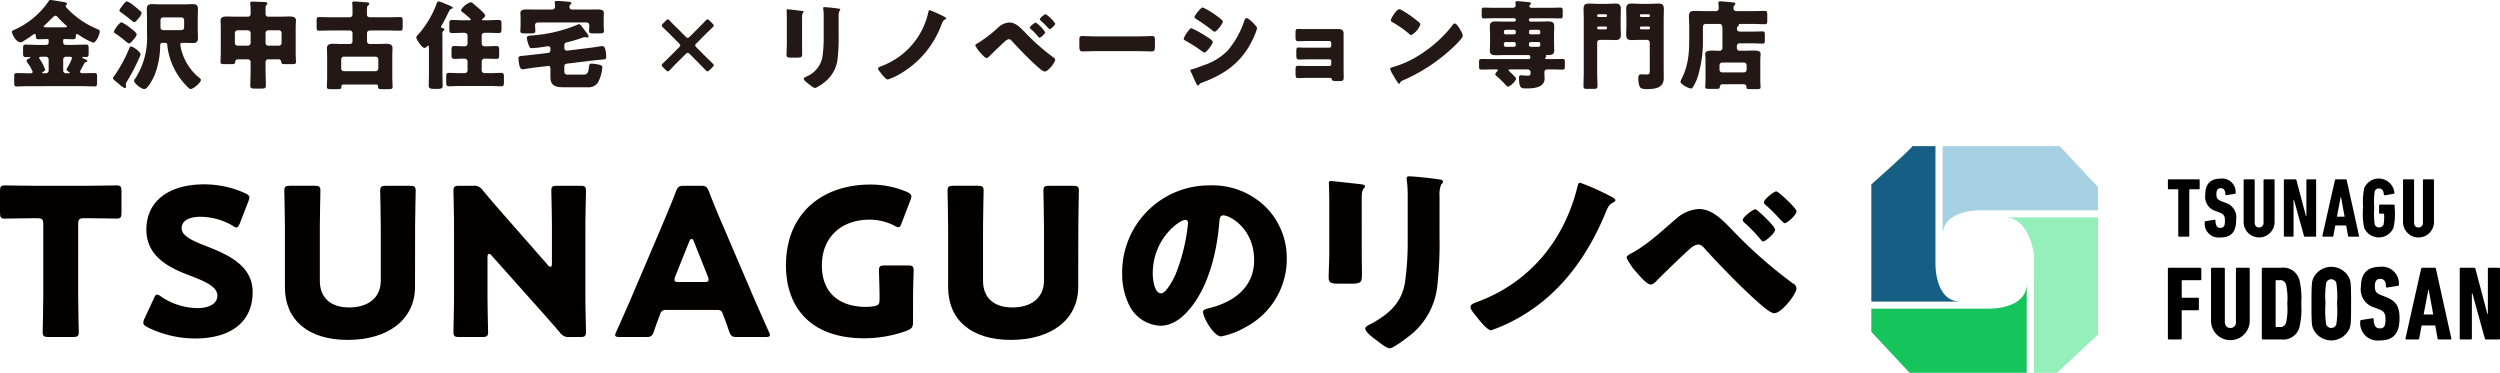
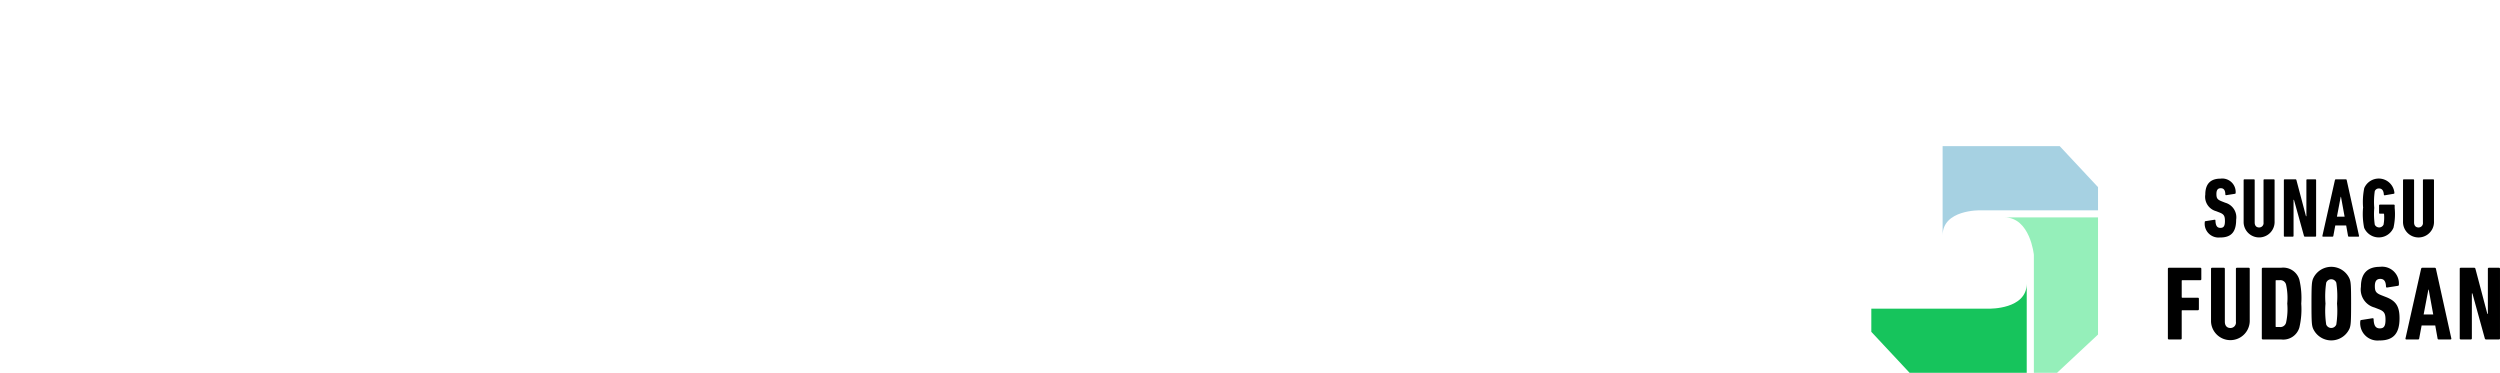
<svg xmlns="http://www.w3.org/2000/svg" width="422.474" height="63" viewBox="0 0 422.474 63">
  <defs>
    <clipPath id="clip-path">
-       <rect id="長方形_164" data-name="長方形 164" width="422.474" height="63" fill="none" />
-     </clipPath>
+       </clipPath>
    <clipPath id="clip-path-2">
      <rect id="長方形_165" data-name="長方形 165" width="106.237" height="38.298" fill="none" />
    </clipPath>
  </defs>
  <g id="グループ_351" data-name="グループ 351" transform="translate(0 0)">
    <g id="グループ_348" data-name="グループ 348" transform="translate(0 0)">
      <g id="グループ_347" data-name="グループ 347" clip-path="url(#clip-path)">
        <path id="パス_860" data-name="パス 860" d="M13.213,43.666c0,1.838.1,5.826.1,6.068,0,.729-.208.867-1.006.867H8.22c-.8,0-1.006-.138-1.006-.867,0-.242.1-4.231.1-6.068v-12.1c0-.868-.173-1.041-1.04-1.041H5.549c-1.249,0-4.439.069-4.682.069-.729,0-.867-.208-.867-1.006V25.978c0-.8.138-1,.867-1,.243,0,3.745.069,5.375.069h8.047c1.629,0,5.133-.069,5.376-.069.728,0,.867.208.867,1v3.607c0,.8-.139,1.006-.867,1.006-.243,0-3.434-.069-4.682-.069h-.729c-.867,0-1.04.173-1.04,1.041Z" transform="translate(0 6.352)" fill="#040000" />
        <path id="パス_861" data-name="パス 861" d="M37.788,43.043c0,4.924-3.537,7.837-9.711,7.837A18.165,18.165,0,0,1,20,48.973c-.485-.277-.694-.452-.694-.764a1.832,1.832,0,0,1,.208-.694l1.56-3.363c.208-.452.346-.694.554-.694a1.568,1.568,0,0,1,.694.346,11.067,11.067,0,0,0,6.139,1.942c2.081,0,3.364-.8,3.364-2.115,0-1.527-2.115-2.428-4.958-3.5-3.261-1.249-7.041-3.157-7.041-7.63,0-4.891,3.85-7.665,9.78-7.665a16.848,16.848,0,0,1,6.9,1.491c.485.242.729.416.729.729a2.064,2.064,0,0,1-.174.659L35.638,31.39c-.208.485-.347.728-.591.728a1.337,1.337,0,0,1-.659-.312,11.043,11.043,0,0,0-5.341-1.49c-2.392,0-3.26.9-3.26,1.942,0,1.283,1.838,2.116,3.989,2.948,3.71,1.456,8.011,3.26,8.011,7.838" transform="translate(4.909 6.317)" fill="#040000" />
        <path id="パス_862" data-name="パス 862" d="M60.393,42.092c0,5.618-4.647,8.982-11.376,8.982s-10.612-3.4-10.612-8.913v-10.2c0-1.838-.1-5.826-.1-6.068,0-.729.208-.868,1-.868H43.4c.8,0,1.006.139,1.006.868,0,.242-.1,4.231-.1,6.068v9.121c0,2.877,1.838,4.508,4.96,4.508,3.156,0,5.341-1.594,5.341-4.543V31.964c0-1.838-.1-5.826-.1-6.068,0-.729.208-.868,1.006-.868h3.988c.8,0,1.006.139,1.006.868,0,.242-.1,4.231-.1,6.068Z" transform="translate(9.741 6.366)" fill="#040000" />
        <path id="パス_863" data-name="パス 863" d="M66.846,43.652c0,1.838.1,5.826.1,6.068,0,.729-.208.867-1.006.867h-3.85c-.8,0-1-.138-1-.867,0-.242.1-4.231.1-6.068V31.964c0-1.838-.1-5.826-.1-6.068,0-.729.207-.868,1-.868h2.289a1.748,1.748,0,0,1,1.7.8c1.283,1.56,2.5,2.949,3.745,4.369l7.214,8.22a.744.744,0,0,0,.45.312c.139,0,.243-.172.243-.554V31.964c0-1.838-.1-5.826-.1-6.068,0-.729.208-.868,1.006-.868h3.85c.8,0,1,.139,1,.868,0,.242-.1,4.231-.1,6.068V43.652c0,1.838.1,5.826.1,6.068,0,.729-.207.867-1,.867H80.753a1.749,1.749,0,0,1-1.7-.8c-1.248-1.458-2.392-2.741-3.814-4.336l-7.7-8.635c-.173-.208-.312-.277-.416-.277-.173,0-.277.173-.277.554Z" transform="translate(15.537 6.366)" fill="#040000" />
        <path id="パス_864" data-name="パス 864" d="M91.482,46.01a.909.909,0,0,0-1.006.729c-.243.659-.521,1.317-1.04,2.877-.314.833-.487.972-1.387.972h-4.37c-.556,0-.8-.069-.8-.347a1.5,1.5,0,0,1,.207-.59c1.284-2.877,1.978-4.439,2.568-5.826l5.1-11.965c.659-1.6,1.491-3.5,2.393-5.86.346-.833.521-.971,1.421-.971h2.741c.9,0,1.075.138,1.421.971.9,2.358,1.735,4.335,2.359,5.756l5.1,11.931c.659,1.525,1.352,3.087,2.635,5.964a1.482,1.482,0,0,1,.208.59c0,.278-.242.347-.8.347h-4.716c-.9,0-1.075-.139-1.387-.972-.521-1.56-.8-2.219-1.04-2.877-.208-.59-.383-.729-1.006-.729Zm1.56-5.687a1.553,1.553,0,0,0-.139.59c0,.312.243.38.8.38h4.162c.556,0,.8-.068.8-.38a1.553,1.553,0,0,0-.139-.59l-2.358-5.9c-.1-.278-.242-.416-.381-.416s-.277.138-.381.416Z" transform="translate(21.079 6.366)" fill="#040000" />
        <path id="パス_865" data-name="パス 865" d="M127.357,48.1c0,.833-.173,1.075-.937,1.422a20.9,20.9,0,0,1-7.318,1.318c-9.328,0-13.213-5.515-13.213-12.313,0-8.912,6.243-13.663,14.254-13.663a15.687,15.687,0,0,1,6.208,1.248c.485.242.729.45.729.763a2.04,2.04,0,0,1-.173.659l-1.458,3.816c-.173.485-.312.729-.554.729a1.652,1.652,0,0,1-.694-.278,9.332,9.332,0,0,0-4.162-1.006c-4.751,0-8.08,2.914-8.08,7.734,0,4.995,3.364,7.005,7.422,7.005a8,8,0,0,0,1.317-.1c.833-.138,1.006-.346,1.006-1.178v-.521c0-1.387-.1-4.093-.1-4.335,0-.73.208-.868,1.006-.868h3.85c.8,0,1.006.138,1.006.868,0,.242-.1,2.948-.1,4.335Z" transform="translate(26.931 6.324)" fill="#040000" />
        <path id="パス_866" data-name="パス 866" d="M149.745,42.092c0,5.618-4.647,8.982-11.376,8.982s-10.612-3.4-10.612-8.913v-10.2c0-1.838-.1-5.826-.1-6.068,0-.729.208-.868,1-.868h4.093c.8,0,1.006.139,1.006.868,0,.242-.1,4.231-.1,6.068v9.121c0,2.877,1.838,4.508,4.96,4.508,3.156,0,5.341-1.594,5.341-4.543V31.964c0-1.838-.1-5.826-.1-6.068,0-.729.207-.868,1.006-.868h3.988c.8,0,1.006.139,1.006.868,0,.242-.1,4.231-.1,6.068Z" transform="translate(32.466 6.366)" fill="#040000" />
        <path id="パス_867" data-name="パス 867" d="M175.326,28.51A12.2,12.2,0,0,1,179,37.422a13,13,0,0,1-6.972,11.515A13.276,13.276,0,0,1,167.9,50.5c-1.214,0-3.053-3.191-3.053-4.161,0-.312.312-.45,1.318-.694,4.024-1.041,7.318-3.572,7.318-8.013,0-5.444-4.161-7.594-5.2-7.594-.59,0-.659.623-.694,1.248-.381,4.822-1.769,10.717-4.96,14.531-1.283,1.56-2.948,2.879-5.029,2.879a6.18,6.18,0,0,1-5.272-3.572,11.757,11.757,0,0,1-1.144-5.2,14.694,14.694,0,0,1,14.773-14.948,12.865,12.865,0,0,1,9.365,3.537m-18.971,11.34c0,.833.208,3.365,1.422,3.365.832,0,2.011-2.29,2.358-3.019a31.362,31.362,0,0,0,2.185-8.878c0-.276-.139-.519-.452-.519-1.006,0-5.514,3.19-5.514,9.051" transform="translate(38.452 6.352)" fill="#040000" />
        <path id="パス_868" data-name="パス 868" d="M184.592,36.588c0,1.248.035,2.462.035,3.676,0,1.352-.07,1.631-1.873,1.631H180.6c-1.316,0-1.594-.243-1.594-1.04,0-1.145.1-2.67.1-4.163V29.374c0-1.144,0-2.323-.033-3.467,0-.312-.035-.729-.035-1.006s.068-.346.312-.346c.449,0,3.362.346,4.058.415.208.035.381.035.554.069.763.07,1.179.139,1.179.381,0,.487-.554.139-.554,1.943Zm13.144-2.7A63.66,63.66,0,0,1,197.39,42a12.332,12.332,0,0,1-4.128,8.218c-.625.522-3.26,2.6-3.955,2.6-.519,0-1.769-1.006-2.253-1.387-.485-.346-1.873-1.352-1.873-1.977,0-.312.692-.625.971-.763,2.982-1.629,5.2-3.5,5.755-7.041a48.665,48.665,0,0,0,.452-7.11v-7.11a22.016,22.016,0,0,0-.1-2.6,5.119,5.119,0,0,1-.07-.728c0-.243.105-.346.349-.346.971,0,4.055.346,5.13.519.243.034.66.069.66.383,0,.172-.138.311-.311.484a4.4,4.4,0,0,0-.277,1.943Z" transform="translate(45.527 6.042)" fill="#040000" />
-         <path id="パス_869" data-name="パス 869" d="M221.564,26.8c.277.138,1.04.485,1.04.763,0,.208-.346.381-.485.452-.625.346-.833.8-1.179,1.664-3.3,8.011-8.462,14.844-16.4,18.658a24.335,24.335,0,0,1-2.948,1.214c-.729,0-2.185-1.943-2.635-2.532-.383-.45-.833-.971-.833-1.386s.277-.556,1.387-.972c8.7-3.3,14.461-10.37,16.681-19.387.07-.276.138-.659.45-.659a41.579,41.579,0,0,1,4.926,2.185" transform="translate(50.388 6.26)" fill="#040000" />
        <path id="パス_870" data-name="パス 870" d="M236.789,32.086a78.32,78.32,0,0,0,10.472,9.261,1.008,1.008,0,0,1,.591.8c0,1.006-2.532,4.231-3.745,4.231-.66,0-1.978-1.18-2.533-1.665-2.739-2.395-6.555-6.313-9.051-9.053-.312-.381-.763-.9-1.283-.9a2.3,2.3,0,0,0-1.144.521c-.972.8-4.58,4.3-5.584,5.307-.452.484-.867.936-1.317.936-.625,0-1.943-1.56-2.393-2.081a9.622,9.622,0,0,1-1.666-2.462c0-.347.8-.728,1.076-.868,2.634-1.456,5.167-3.883,7.491-5.86a6.314,6.314,0,0,1,3.606-1.491c2.185,0,3.781,1.6,5.48,3.329m7.456.139c0,.625-1.629,2.012-2.012,2.012-.172,0-.38-.243-.484-.383a24.322,24.322,0,0,0-2.6-2.7c-.173-.138-.381-.346-.381-.554,0-.487,1.769-1.8,2.115-1.8s3.364,2.914,3.364,3.433m.208-6.451c.312,0,3.4,2.81,3.4,3.365,0,.623-1.56,2.011-1.977,2.011-.139,0-.452-.312-.8-.659a29.43,29.43,0,0,0-2.323-2.324c-.174-.138-.418-.346-.418-.521,0-.521,1.7-1.873,2.116-1.873" transform="translate(55.733 6.555)" fill="#040000" />
        <path id="パス_871" data-name="パス 871" d="M4.551,14.562c-.719,0-1.435.049-2.169.049-.361,0-.391-.2-.391-.669V13c0-.489.03-.652.423-.652.719,0,1.419.033,2.137.033h.193c.1,0,.361,0,.361-.261a5.692,5.692,0,0,0-.784-1.386c-.049-.082-.082-.13-.114-.179a.476.476,0,0,1-.129-.277c0-.2.342-.359.488-.424.066-.033.132-.065.132-.147s-.083-.082-.147-.082c-.213,0-.425.016-.652.016-.378,0-.41-.228-.41-.717v-.7c0-.522.033-.685.442-.685.67,0,1.337.049,1.989.049h1.5a.4.4,0,0,0,.393-.391V6.849c0-.163-.05-.245-.213-.245H7.42c-.44,0-.879.033-1.322.033-.423,0-.455-.2-.455-.554,0-.147-.016-.342-.2-.342a.481.481,0,0,0-.242.114c-.425.31-1.241.848-1.682,1.109a.839.839,0,0,1-.487.179c-.67,0-1.42-1.3-1.42-1.777,0-.163.13-.212.457-.359A13.736,13.736,0,0,0,7.813.2c.082-.13.13-.2.292-.2.261,0,1.468.212,1.843.277.572.082.962.114.962.391,0,.1-.065.147-.147.212a.153.153,0,0,0-.082.147c0,.13.179.294.326.457a14.424,14.424,0,0,0,4.876,3.359c.473.212.554.228.554.457,0,.571-.6,1.908-1.108,1.908a12.02,12.02,0,0,1-2.48-1.353.459.459,0,0,0-.245-.1c-.2,0-.2.261-.2.391,0,.342-.082.489-.457.489-.44,0-.881-.033-1.337-.033h-.147c-.13,0-.2.082-.2.228v.359a.4.4,0,0,0,.391.391h1.484c.652,0,1.321-.049,1.989-.049.391,0,.44.147.44.7v.75c0,.473-.033.652-.457.652-.147,0-.277-.016-.424-.016-.065,0-.2,0-.2.1s.294.212.523.31c.113.049.341.147.341.294,0,.114-.163.163-.245.179-.212.049-.227.1-.522.669-.1.179-.212.391-.359.685a.512.512,0,0,0-.1.261c0,.245.228.261.424.261.669,0,1.337-.033,2.022-.033.391,0,.424.179.424.652v.913c0,.505-.033.7-.424.7-.717,0-1.435-.049-2.152-.049Zm2.8-2.185a.448.448,0,0,0,.459-.457V10.045a.468.468,0,0,0-.459-.457H6.59c-.13,0-.376,0-.376.2a.444.444,0,0,0,.13.261,7.708,7.708,0,0,1,.879,1.712c0,.2-.261.342-.423.408-.016.016-.082.065-.082.114,0,.1.1.1.163.1Zm3.263-7.762c.13,0,.277-.016.277-.147,0-.082-.114-.179-.179-.228A11.155,11.155,0,0,1,9.458,3.017c-.13-.147-.309-.359-.505-.359s-.522.342-.947.766c-.243.245-.522.538-.83.8-.064.065-.2.163-.2.261,0,.114.148.13.391.13Zm.6,7.762c.048,0,.162,0,.162-.1,0-.065-.1-.114-.147-.13-.147-.082-.391-.212-.391-.391a.948.948,0,0,1,.2-.408l.082-.163a7.767,7.767,0,0,0,.636-1.337c0-.212-.2-.261-.375-.261H10.73a.456.456,0,0,0-.457.457V11.92a.437.437,0,0,0,.457.457Z" transform="translate(0.411 0)" fill="#231815" />
        <path id="パス_872" data-name="パス 872" d="M19.892,9.131a4.069,4.069,0,0,1-.292.734,2.159,2.159,0,0,0-.1.228,34.385,34.385,0,0,1-1.908,3.62,1.259,1.259,0,0,0-.211.473.887.887,0,0,0,.031.212,1.038,1.038,0,0,1,.034.212.238.238,0,0,1-.228.228,3.591,3.591,0,0,1-.995-.7,1.541,1.541,0,0,0-.213-.179c-.033-.016-.065-.049-.114-.082-.243-.2-.684-.538-.684-.734,0-.1.162-.277.228-.359a24.7,24.7,0,0,0,2.593-4.794c.031-.1.064-.179.2-.179.473,0,1.662.962,1.662,1.321M16.7,3.717a8.022,8.022,0,0,1,1.549,1.044,1.078,1.078,0,0,1,.179.13c.212.147.8.62.8.864,0,.294-.425.75-.62.978-.148.179-.424.554-.67.554-.146,0-.537-.326-.765-.522-.049-.033-.082-.082-.115-.1A16.8,16.8,0,0,0,15.6,5.592c-.163-.1-.212-.163-.212-.277,0-.294.928-1.6,1.3-1.6M18.848.978c.327.261.783.652,1.076.929a.286.286,0,0,1,.132.245,1.94,1.94,0,0,1-.522.9,1.732,1.732,0,0,0-.228.277c-.13.147-.294.359-.522.359-.1,0-.294-.2-.458-.31-.049-.033-.1-.082-.13-.1Q17.391,2.616,16.533,2c-.129-.082-.212-.163-.212-.294,0-.179.359-.62.556-.881.033-.049.082-.1.1-.13.034-.033.049-.065.082-.1.147-.179.344-.408.538-.408A3.683,3.683,0,0,1,18.7.864c.049.049.114.082.146.114M26.856,7.19a.268.268,0,0,0-.261.277,8.074,8.074,0,0,0,.375,1.565,8.909,8.909,0,0,0,2.837,4.06c.1.082.277.228.277.359,0,.473-1.3,1.549-1.761,1.549-.163,0-.424-.294-.652-.522l-.13-.13a11.374,11.374,0,0,1-1.957-2.772,11.436,11.436,0,0,1-1.19-4.06c-.016-.245-.13-.326-.359-.326h-.408c-.294,0-.408.114-.424.408a14.4,14.4,0,0,1-.946,5.055C22.029,13.175,21.116,15,20.529,15c-.538,0-1.745-.978-1.745-1.4A.713.713,0,0,1,19,13.207a12.806,12.806,0,0,0,1.972-7.631V3.016c0-.522-.031-1.044-.031-1.549,0-.62.277-.815.863-.815.522,0,1.061.033,1.583.033h3.75c.522,0,1.044-.033,1.565-.033.587,0,.881.163.881.815,0,.505-.033,1.027-.033,1.549V4.859c0,.522.033,1.044.033,1.549,0,.636-.294.815-.864.815-.473,0-.946-.033-1.419-.033ZM26.79,5.038a.446.446,0,0,0,.457-.457V3.342a.456.456,0,0,0-.457-.457H23.709a.467.467,0,0,0-.457.457V4.581a.446.446,0,0,0,.457.457Z" transform="translate(3.869 0.05)" fill="#231815" />
        <path id="パス_873" data-name="パス 873" d="M37.78,9.972a.446.446,0,0,0-.457.457v1.353c0,.881.049,1.745.049,2.625,0,.457-.179.505-.766.505H35.529c-.554,0-.783-.033-.783-.473,0-.9.049-1.777.049-2.658V10.429a.456.456,0,0,0-.457-.457H32.708c-.31,0-.505.13-.522.44-.033.326-.147.375-.636.375H30.507c-.587,0-.8-.033-.8-.375,0-.277.049-1.027.049-1.565V4.591c0-.408-.033-.8-.033-1.174,0-.669.62-.685,1.125-.685.538,0,1.06.033,1.6.033H34.29a.451.451,0,0,0,.505-.489V1.982A12.365,12.365,0,0,0,34.747.629.555.555,0,0,1,34.73.466c0-.228.179-.246.342-.246.669,0,1.353.049,2.006.066.163,0,.554.016.554.243,0,.115-.065.163-.163.246a1.071,1.071,0,0,0-.147.7v.783a.461.461,0,0,0,.522.507h1.892c.522,0,1.06-.033,1.6-.033.489,0,1.125.016,1.125.669,0,.359-.049.734-.049,1.19V8.847c0,.538.049,1.288.049,1.565,0,.342-.179.375-.766.375h-.962c-.587,0-.717-.016-.75-.359a.468.468,0,0,0-.538-.457ZM32.138,7.2a.437.437,0,0,0,.457.457h1.745A.456.456,0,0,0,34.8,7.2V5.521a.467.467,0,0,0-.457-.457H32.594a.467.467,0,0,0-.457.457Zm7.892-1.68a.456.456,0,0,0-.457-.457H37.78a.456.456,0,0,0-.457.457V7.2a.446.446,0,0,0,.457.457h1.794A.437.437,0,0,0,40.03,7.2Z" transform="translate(7.556 0.056)" fill="#231815" />
        <path id="パス_874" data-name="パス 874" d="M48.723,5.56a.456.456,0,0,0-.457-.457H45.1c-.669,0-1.338.033-2.006.033-.391,0-.44-.163-.44-.6V3.489c0-.505.049-.652.455-.652.67,0,1.322.033,1.991.033h3.082a.471.471,0,0,0,.538-.522V1.581c0-.342-.016-.882-.033-.978a.524.524,0,0,1-.016-.13c0-.212.13-.277.31-.277.261,0,1.908.13,2.218.162.147.018.359.034.359.23,0,.13-.1.2-.2.277-.179.146-.2.326-.2.832v.7c0,.342.228.473.554.473H54.74c.669,0,1.337-.033,1.989-.033.424,0,.473.163.473.669v.962c0,.489-.033.669-.44.669-.685,0-1.353-.033-2.022-.033H51.625a.467.467,0,0,0-.457.457V6.93a.467.467,0,0,0,.457.457H52.9c.489,0,.995-.033,1.484-.033.538,0,1.093.049,1.093.734,0,.44-.033.881-.033,1.321v3.457c0,.636.049,1.37.049,1.745s-.163.408-.864.408h-.7c-.669,0-.9,0-.9-.408v-.13c0-.082-.049-.245-.294-.245H47.158c-.212,0-.311.114-.311.245v.13c0,.375-.113.408-.847.408h-.75c-.587,0-.864,0-.864-.391,0-.473.049-1.158.049-1.761V9.408c0-.44-.033-.881-.033-1.321,0-.685.537-.734,1.091-.734.489,0,.98.033,1.469.033h1.3a.437.437,0,0,0,.457-.457Zm3.9,6.425a.467.467,0,0,0,.457-.457V9.979a.456.456,0,0,0-.457-.457H47.272a.446.446,0,0,0-.457.457v1.549a.455.455,0,0,0,.457.457Z" transform="translate(10.849 0.05)" fill="#231815" />
        <path id="パス_875" data-name="パス 875" d="M60.507,12.263c0,.733.033,1.466.033,2.2,0,.391-.147.505-.962.505h-.424c-.832,0-.962-.163-.962-.537,0-.734.033-1.453.033-2.169V8.055c0-.179,0-.375-.147-.375a.247.247,0,0,0-.179.114.7.7,0,0,1-.424.261c-.457,0-1.4-1.533-1.4-1.761a.711.711,0,0,1,.245-.408A16.449,16.449,0,0,0,59.48.684c.13-.375.163-.489.424-.489a4.2,4.2,0,0,1,.913.326c.147.065.277.114.359.147.033.016.082.033.163.065.326.13.913.359.913.522,0,.082-.13.2-.277.212-.163.016-.2.049-.9,1.484-.179.359-.522.995-.717,1.321a.384.384,0,0,0-.082.212c0,.163.179.212.294.228.13.016.261.065.261.212,0,.13-.13.228-.228.31a.44.44,0,0,0-.114.342c0,.147.016.31.016.457ZM67.6,5.495a.456.456,0,0,0-.457.457V7.223c0,.391.179.554.571.554h.212c.554,0,1.093-.049,1.647-.049.473,0,.522.179.522.685v.8c0,.489-.033.685-.489.685-.571,0-1.125-.033-1.68-.033h-.277a.461.461,0,0,0-.505.522v1.468a.468.468,0,0,0,.457.458H68.6c.6,0,1.223-.049,1.828-.049.406,0,.472.194.472.652v.913c0,.522-.065.7-.489.7-.6,0-1.207-.048-1.81-.048H63.442c-.6,0-1.207.048-1.826.048-.44,0-.473-.212-.473-.75V12.9c0-.44.065-.635.457-.635.62,0,1.239.049,1.843.049h.848a.468.468,0,0,0,.457-.458V10.419a.489.489,0,0,0-.522-.554h-.277c-.457,0-.913.033-1.386.033s-.522-.179-.522-.734v-.75c0-.505.049-.685.522-.685.571,0,1.125.049,1.68.049.375,0,.505-.228.505-.571V6.033c0-.391-.228-.538-.6-.538h-.31c-.554,0-1.109.049-1.647.049-.473,0-.522-.179-.522-.7V4.027c0-.522.049-.7.522-.7.538,0,1.093.049,1.647.049h1.044c.228,0,.408,0,.408-.147,0-.065-.082-.13-.212-.245A14.658,14.658,0,0,0,63.883,2c-.114-.1-.245-.2-.245-.342a2.992,2.992,0,0,1,1.6-1.321.57.57,0,0,1,.359.13c.375.31.75.62,1.109.946.228.2,1.027.9,1.027,1.174,0,.179-.31.457-.44.554-.082.065-.114.1-.114.13,0,.1.147.1.277.1h.864c.554,0,1.109-.049,1.663-.049.442,0,.505.2.505.652v.815c0,.538-.049.75-.505.75-.554,0-1.109-.049-1.663-.049Z" transform="translate(14.261 0.05)" fill="#231815" />
        <path id="パス_876" data-name="パス 876" d="M72.33,11.414c-.278.033-1.632.261-1.745.261-.442,0-.554-.505-.621-.864a6.878,6.878,0,0,1-.112-.995c0-.359.211-.375.927-.44.295-.033.75-.065,1.111-.114l2.918-.342a.436.436,0,0,0,.44-.473V8.218a.387.387,0,0,0-.408-.44c-.05,0-1.207.179-1.434.212-.344.049-.686.065-1.027.1a1.81,1.81,0,0,1-.3.016c-.294,0-.357-.147-.522-.571a5.1,5.1,0,0,1-.294-1.158c0-.375.391-.391.962-.424.1-.016.23-.016.342-.033a24.2,24.2,0,0,0,7.21-1.761,1.273,1.273,0,0,1,.325-.114c.164,0,.425.359.75.783.114.163.228.326.359.489.1.13.489.62.489.783a.247.247,0,0,1-.245.212,1.3,1.3,0,0,1-.245-.049.727.727,0,0,0-.178-.016.877.877,0,0,0-.344.082,24.478,24.478,0,0,1-2.691.8c-.311.082-.391.2-.391.522v.408a.407.407,0,0,0,.408.457h.13l4.093-.505c.359-.049,1.663-.261,1.777-.261.457,0,.554.7.6,1.027a7.423,7.423,0,0,1,.064.832c0,.375-.212.391-.978.457-.277.016-.635.049-1.076.1l-4.551.554c-.423.049-.472.245-.472.636v.473c0,.554.033.75.717.75h2.447c.733,0,.879-.277,1.01-1.353.034-.31.082-.505.424-.505a6.836,6.836,0,0,1,1.141.147c.31.065.685.147.685.505a6.4,6.4,0,0,1-.815,2.658,2,2,0,0,1-1.712.685H77.646c-1.093,0-1.518-.082-1.973-.457-.359-.375-.424-.7-.424-1.565v-.995c0-.554-.13-.62-.489-.571Zm9.492-7.175a.455.455,0,0,0-.507-.473H73.163c-.295,0-.508.147-.508.457v.065c0,.31.049.717.049.913,0,.375-.261.408-.75.408H70.91c-.488,0-.749-.049-.749-.408,0-.2.048-.6.048-.913V3.261c0-.473-.033-.98-.033-1.109,0-.587.687-.587,1.11-.587.635,0,1.256.016,1.876.016h2.313c.409,0,.556-.261.556-.457,0-.114-.034-.473-.049-.587V.373c0-.211.146-.243.325-.243.424,0,1.322.064,1.762.113.522.05.717.066.717.261,0,.115-.082.164-.181.261a.57.57,0,0,0-.145.391.445.445,0,0,0,.505.425H81.3c.618,0,1.238-.016,1.858-.016.425,0,1.125,0,1.125.571,0,.114-.033.62-.033,1.125V4.288c0,.326.049.7.049.913,0,.375-.261.408-.8.408h-.962c-.489,0-.766-.033-.766-.408,0-.2.05-.6.05-.864Z" transform="translate(17.766 0.033)" fill="#231815" />
        <path id="パス_877" data-name="パス 877" d="M96.808,9.139c.294.294.6.587.914.881.162.147.227.228.227.326s-.065.2-.212.342l-.489.489c-.147.147-.261.228-.359.228s-.179-.082-.326-.228c-.31-.342-.6-.636-.9-.929L93.889,8.47c-.13-.13-.228-.212-.326-.212-.114,0-.2.049-.359.212l-1.794,1.777q-.44.44-.881.929c-.147.147-.245.228-.342.228-.082,0-.179-.065-.326-.212l-.505-.505c-.147-.147-.212-.245-.212-.326,0-.1.082-.2.228-.342.326-.294.62-.587.913-.881l1.794-1.794c.147-.147.212-.245.212-.342s-.065-.2-.212-.342L90.318,4.9c-.294-.294-.62-.62-.946-.913-.147-.147-.228-.228-.228-.326s.082-.212.228-.359l.473-.473c.147-.147.245-.228.342-.228s.2.082.342.245c.294.326.62.652.929.946L93.2,5.535c.13.13.228.212.326.212s.2-.049.359-.212L95.634,3.79c.277-.294.6-.62.929-.962.147-.147.228-.228.326-.228s.212.082.359.228l.474.473c.146.147.227.261.227.359s-.082.179-.227.326c-.327.294-.654.62-.963.929L95.014,6.66c-.13.13-.212.228-.212.326s.049.2.212.359Z" transform="translate(22.672 0.662)" fill="#231815" />
        <path id="パス_878" data-name="パス 878" d="M108.592,7c0,.587.015,1.158.015,1.73,0,.635-.031.765-.879.765h-1.011c-.621,0-.751-.114-.751-.489,0-.537.05-1.256.05-1.957V3.6c0-.538,0-1.093-.018-1.631,0-.147-.015-.342-.015-.473s.033-.163.146-.163c.212,0,1.583.163,1.908.2.1.016.179.016.261.033.36.033.556.065.556.179,0,.228-.261.065-.261.913Zm6.18-1.272a29.876,29.876,0,0,1-.163,3.816,5.8,5.8,0,0,1-1.94,3.866,7.493,7.493,0,0,1-1.859,1.223c-.245,0-.832-.473-1.06-.652-.23-.164-.882-.637-.882-.931,0-.146.327-.292.458-.359a4.472,4.472,0,0,0,2.706-3.31,22.825,22.825,0,0,0,.213-3.343V2.69a10.225,10.225,0,0,0-.049-1.223,2.432,2.432,0,0,1-.033-.342c0-.114.048-.163.163-.163.457,0,1.908.163,2.413.245.114.016.31.033.31.179,0,.082-.065.147-.147.228a2.082,2.082,0,0,0-.13.913Z" transform="translate(26.95 0.245)" fill="#231815" />
        <path id="パス_879" data-name="パス 879" d="M129.326,2.392c.13.065.489.228.489.359,0,.1-.163.179-.228.212-.294.163-.391.375-.554.783a16,16,0,0,1-7.713,8.773,11.394,11.394,0,0,1-1.386.571c-.342,0-1.027-.913-1.239-1.19-.179-.212-.391-.457-.391-.652s.13-.261.652-.457A12.616,12.616,0,0,0,126.8,1.675c.033-.13.065-.31.212-.31a19.535,19.535,0,0,1,2.315,1.027" transform="translate(30.088 0.348)" fill="#231815" />
        <path id="パス_880" data-name="パス 880" d="M139.694,4.879a36.748,36.748,0,0,0,4.924,4.354.475.475,0,0,1,.277.375c0,.473-1.19,1.989-1.761,1.989-.31,0-.929-.554-1.19-.783-1.288-1.125-3.082-2.968-4.256-4.256-.147-.179-.359-.424-.6-.424a1.086,1.086,0,0,0-.538.245c-.457.375-2.152,2.022-2.625,2.495-.212.228-.408.44-.62.44-.294,0-.913-.734-1.125-.978a4.533,4.533,0,0,1-.783-1.158c0-.163.375-.342.506-.408a23.6,23.6,0,0,0,3.522-2.756,2.969,2.969,0,0,1,1.7-.7c1.027,0,1.777.75,2.576,1.565m3.506.065c0,.294-.766.946-.946.946-.082,0-.179-.114-.228-.179A11.324,11.324,0,0,0,140.8,4.438c-.082-.065-.179-.163-.179-.261,0-.228.832-.848.995-.848A5.97,5.97,0,0,1,143.2,4.944m.1-3.033a5.888,5.888,0,0,1,1.6,1.582c0,.294-.734.946-.929.946-.065,0-.212-.147-.375-.31A13.808,13.808,0,0,0,142.5,3.036c-.082-.065-.2-.163-.2-.245,0-.245.8-.881.995-.881" transform="translate(33.417 0.486)" fill="#231815" />
        <path id="パス_881" data-name="パス 881" d="M155.551,4.914c.962,0,2.006-.065,2.152-.065.424,0,.489.179.489.652v.783c0,.9-.016,1.174-.538,1.174-.636,0-1.386-.049-2.1-.049h-7.5c-.717,0-1.484.049-2.087.049-.554,0-.554-.31-.554-1.174v-.75c0-.489.049-.685.473-.685.228,0,1.141.065,2.169.065Z" transform="translate(36.982 1.234)" fill="#231815" />
        <path id="パス_882" data-name="パス 882" d="M160.779,4.507a16.255,16.255,0,0,1,2.4,1.321c.326.2,1.207.717,1.207.995,0,.359-1.044,1.794-1.4,1.794a.9.9,0,0,1-.408-.212,28.263,28.263,0,0,0-2.757-1.761c-.178-.1-.341-.179-.341-.326,0-.31.946-1.81,1.3-1.81m.163,6.93c.375-.082,1.532-.522,1.956-.685a10.132,10.132,0,0,0,3.947-2.4,14.583,14.583,0,0,0,2.87-5.12c.065-.179.163-.424.408-.424.228,0,.734.473.929.652.212.212.815.8.815,1.044a4.905,4.905,0,0,1-.359,1.076c-1.761,4.24-4.566,6.49-8.789,8.072-.44.163-.473.163-.67.44a.175.175,0,0,1-.147.114c-.163,0-.375-.473-.439-.62-.228-.457-.571-1.288-.783-1.7a.622.622,0,0,1-.083-.228c0-.147.23-.2.344-.228M165,2.387c.228.163,1.093.766,1.093.995,0,.359-1.061,1.728-1.386,1.728-.114,0-.326-.179-.424-.261a30.645,30.645,0,0,0-2.674-1.875c-.1-.065-.31-.2-.31-.326,0-.31,1.075-1.647,1.4-1.647A13.092,13.092,0,0,1,165,2.387" transform="translate(40.559 0.255)" fill="#231815" />
        <path id="パス_883" data-name="パス 883" d="M181.8,3.916c.522,0,.863.2.863.75v6.262c0,.342.018.7.018,1.06,0,.62-.082.717-.734.717h-.62c-.473,0-.6-.065-.669-.326-.049-.179-.132-.212-.571-.212h-3.377c-.571,0-1.156.033-1.728.033-.359,0-.439-.082-.439-.881v-.571c0-.375.031-.62.375-.62.375,0,1.158.033,1.761.033h3.587a.309.309,0,0,0,.309-.31V9.346a.3.3,0,0,0-.309-.31H176.84c-.6,0-1.3.033-1.746.033-.39,0-.424-.245-.424-.864V7.781c0-.522.018-.75.393-.75.2,0,.6.033,1.027.033h4.174a.309.309,0,0,0,.309-.31V6.248a.309.309,0,0,0-.309-.31h-3.587c-.554,0-1.125.033-1.7.033-.408,0-.439-.2-.439-.864V4.617c0-.489.031-.717.375-.717.245,0,.522.016.881.016Z" transform="translate(44.391 0.992)" fill="#231815" />
        <path id="パス_884" data-name="パス 884" d="M199.185,4.79c.034.049.049.114.1.179a2.6,2.6,0,0,1,.277.766c0,.391-1.321,1.647-1.663,1.973a29.512,29.512,0,0,1-8.512,5.593.707.707,0,0,0-.44.424.142.142,0,0,1-.13.1c-.13,0-.228-.147-.294-.261a14.531,14.531,0,0,1-.766-1.254,4.154,4.154,0,0,1-.473-.98c0-.147.179-.228.31-.261a17.17,17.17,0,0,0,4.174-1.794,21.837,21.837,0,0,0,5.887-5.1c.033-.049.065-.082.1-.13.145-.212.276-.391.455-.391.327,0,.832.881.978,1.141m-9.816-3.326a18.62,18.62,0,0,1,2.87,2.055.349.349,0,0,1,.147.294,3.24,3.24,0,0,1-1.533,1.794.711.711,0,0,1-.408-.245A16.794,16.794,0,0,0,187.7,3.453c-.13-.082-.295-.179-.295-.342,0-.326.98-1.875,1.453-1.875a1.654,1.654,0,0,1,.505.228" transform="translate(47.631 0.314)" fill="#231815" />
        <path id="パス_885" data-name="パス 885" d="M211.382,9.94c.654,0,1.3-.016,1.974-.016.374,0,.408.114.408.489V11.2c0,.408-.034.522-.424.522-.654,0-1.3-.033-1.958-.033h-.439c-.327,0-.637.082-.637.473,0,.359.033.734.033,1.093,0,1.582-1.989,1.647-3.131,1.647-.783,0-1.19,0-1.19-1.794,0-.277.049-.424.342-.424.261,0,.734.065,1.143.065.439,0,.457-.13.457-.62,0-.2-.147-.44-.571-.44h-2.773c-.212,0-.357,0-.357.13,0,.082.08.147.129.2.2.179,1.158,1.06,1.158,1.272a2.95,2.95,0,0,1-1.353,1.321c-.163,0-.406-.277-.522-.408a18.05,18.05,0,0,0-1.5-1.435c-.066-.049-.164-.13-.164-.228,0-.179.179-.375.31-.522a.247.247,0,0,0,.115-.2c0-.13-.148-.13-.376-.13h-.391c-.669,0-1.32.033-1.973.033-.391,0-.424-.13-.424-.538v-.7c0-.424.033-.554.408-.554.652,0,1.321.016,1.989.016h5.952c.163,0,.31-.082.31-.261,0-.31-.082-.424-.359-.424H203.75c-.537,0-1.076.033-1.614.033-.587,0-1.044-.082-1.044-.783,0-.424.034-.848.034-1.256V5.8c0-.489-.034-.978-.034-1.435,0-.669.44-.783,1.011-.783.554,0,1.11.033,1.647.033h1.468a.258.258,0,0,0,.261-.261V3.3a.258.258,0,0,0-.261-.261h-3.294c-.6,0-1.223.033-1.826.033-.359,0-.391-.147-.391-.587V1.836c0-.408.033-.587.376-.587.618,0,1.222.033,1.841.033h2.984c.408,0,.556-.228.556-.408,0-.082-.05-.375-.05-.489,0-.212.163-.228.326-.228.246,0,1.6.13,1.924.163.148.016.36.049.36.228,0,.114-.083.179-.163.261a.263.263,0,0,0-.083.179c0,.228.181.294.375.294h3.033c.62,0,1.224-.033,1.844-.033.341,0,.375.179.375.587v.652c0,.44-.034.587-.393.587-.6,0-1.207-.033-1.826-.033h-3.227a.259.259,0,0,0-.262.261v.049a.259.259,0,0,0,.262.261h1.352c.539,0,1.076-.033,1.632-.033.571,0,1.026.082,1.026.783,0,.457-.031.946-.031,1.435V7.037c0,.505.031.995.031,1.435,0,.783-.553.783-1.06.783-.227,0-.341,0-.341.082,0,.033.016.049.016.065a.248.248,0,0,1,.031.1.193.193,0,0,1-.08.147.246.246,0,0,0-.1.163c0,.13.132.13.246.13Zm-5.9-4.631a.321.321,0,0,0-.31-.31h-1.4a.31.31,0,0,0-.31.31v.147a.3.3,0,0,0,.31.31h1.4a.308.308,0,0,0,.31-.31Zm0,2.071a.31.31,0,0,0-.31-.31h-1.4a.3.3,0,0,0-.31.31v.179a.3.3,0,0,0,.31.31h1.4a.308.308,0,0,0,.31-.31Zm4.142-2.071a.323.323,0,0,0-.326-.31h-1.288a.31.31,0,0,0-.31.31v.147a.3.3,0,0,0,.31.31h1.288a.313.313,0,0,0,.326-.31Zm0,2.071a.313.313,0,0,0-.326-.31h-1.288a.3.3,0,0,0-.31.31v.179a.3.3,0,0,0,.31.31h1.288a.313.313,0,0,0,.326-.31Z" transform="translate(50.679 0.04)" fill="#231815" />
        <path id="パス_886" data-name="パス 886" d="M216.105,6.612a.456.456,0,0,0-.457.457v4.859c0,.832.049,1.663.049,2.495,0,.44-.179.473-.75.473h-.913c-.538,0-.7-.033-.7-.473,0-.832.049-1.663.049-2.495V3.123c0-.571-.033-1.158-.033-1.728,0-.652.228-.913.881-.913.522,0,1.06.049,1.582.049h1.353c.538,0,1.06-.049,1.582-.049.473,0,.9.082.9.9,0,.587-.033,1.174-.033,1.745V4c0,.587.033,1.158.033,1.745,0,.636-.245.9-.881.9-.538,0-1.06-.033-1.6-.033Zm1.207-4.125a.2.2,0,0,0-.212-.2H215.86a.2.2,0,0,0-.212.2v.049a.216.216,0,0,0,.212.212H217.1a.206.206,0,0,0,.212-.212Zm0,2.087a.2.2,0,0,0-.212-.212H215.86a.216.216,0,0,0-.212.212v.049a.216.216,0,0,0,.212.212H217.1a.216.216,0,0,0,.212-.212Zm7.225,2.495a.467.467,0,0,0-.458-.457H223.02c-.522,0-1.044.033-1.565.033s-.9-.114-.9-.9c0-.587.033-1.158.033-1.745V3.123c0-.571-.033-1.158-.033-1.745,0-.636.228-.9.881-.9.522,0,1.061.049,1.583.049h1.434c.522,0,1.044-.049,1.565-.049.62,0,.9.212.9.913,0,.571-.031,1.158-.031,1.728v8.365c0,.522.015,1.06.015,1.6,0,1.631-1.417,1.843-2.739,1.843a2.2,2.2,0,0,1-1.125-.163c-.359-.277-.44-1.174-.44-1.614,0-.31.049-.717.457-.717.277,0,.571.033.864.033.587,0,.621-.147.621-.685Zm.031-4.582a.2.2,0,0,0-.212-.2h-1.272a.2.2,0,0,0-.212.2v.049a.217.217,0,0,0,.212.212h1.272a.2.2,0,0,0,.212-.212Zm0,2.087a.2.2,0,0,0-.212-.212h-1.272a.217.217,0,0,0-.212.212v.049a.217.217,0,0,0,.212.212h1.272a.216.216,0,0,0,.212-.212Z" transform="translate(54.257 0.123)" fill="#231815" />
        <path id="パス_887" data-name="パス 887" d="M233.589,14.189c-.344,0-.539.147-.539.489,0,.246-.194.294-.587.294h-1.19c-.489,0-.685-.033-.685-.294,0-.147.049-.8.049-1.256V10.1c0-.424-.049-.717-.049-1.011,0-.489.522-.587,1.256-.587.393,0,.783.033,1.158.033a.467.467,0,0,0,.49-.505V5.09c0-.783-.049-1.093-.538-1.093h-2.3a.455.455,0,0,0-.455.457V6.476a20.677,20.677,0,0,1-.817,6.245,7.783,7.783,0,0,1-.881,1.957.371.371,0,0,1-.326.228c-.408,0-1.777-.734-1.777-1.141a3.072,3.072,0,0,1,.228-.554c1.207-2.43,1.256-4.549,1.256-7.175V4.34c0-.571-.049-1.141-.049-1.712,0-.652.327-.832.913-.832.571,0,1.125.033,1.68.033h1.94a.455.455,0,0,0,.505-.473c0-.228-.064-.7-.064-.929,0-.212.163-.245.341-.245.114,0,.295.016.408.016.587.065,1.158.1,1.745.163.147.016.376.049.376.245,0,.114-.066.147-.181.261a.728.728,0,0,0-.129.522.447.447,0,0,0,.5.44h2.79c.651,0,1.3-.033,1.956-.033.424,0,.458.163.458.669v.913c0,.489-.034.669-.44.669-.654,0-1.322-.049-1.973-.049h-2.235c-.033,0-.178,0-.178.1,0,.049.031.049.031.114,0,.1-.065.114-.178.2-.132.082-.148.163-.148.424a.451.451,0,0,0,.507.457h2c.6,0,1.224-.033,1.826-.033.344,0,.375.163.375.6V6.7c0,.473-.031.62-.375.62-.6,0-1.222-.049-1.826-.049h-2.071a.455.455,0,0,0-.455.457v.342a.445.445,0,0,0,.455.457h.8c.5,0,1.01-.033,1.517-.033.734,0,1.239.065,1.239.587,0,.228-.049.522-.049,1.011v3.375c0,.6.049,1.158.049,1.239,0,.277-.2.31-.686.31H238.2c-.439,0-.651-.033-.651-.294v-.082c0-.31-.23-.457-.522-.457Zm3.538-2.006a.446.446,0,0,0,.455-.457v-.75a.456.456,0,0,0-.455-.457h-3.67a.456.456,0,0,0-.457.457v.75a.437.437,0,0,0,.457.457Z" transform="translate(57.58 0.047)" fill="#231815" />
      </g>
    </g>
    <g id="グループ_350" data-name="グループ 350" transform="translate(316.233 24.701)">
      <g id="グループ_349" data-name="グループ 349" clip-path="url(#clip-path-2)">
-         <path id="パス_888" data-name="パス 888" d="M262.954,19.691V39.626s-.14,6.329,4.231,6.329H252.113V26.162s7.1-6.3,6.925-6.471Z" transform="translate(-252.113 -19.693)" fill="#165e83" />
        <path id="パス_889" data-name="パス 889" d="M287.981,30.533H268.048s-6.329-.14-6.329,4.231V19.692h19.793l6.47,6.925Z" transform="translate(-249.67 -19.693)" fill="#a6d1e2" />
        <path id="パス_890" data-name="パス 890" d="M275.025,55.551V35.617s-.618-6.329-4.99-6.329h15.831V49.083l-6.924,6.469Z" transform="translate(-247.555 -17.252)" fill="#95efba" />
        <path id="パス_891" data-name="パス 891" d="M252.113,42.441h19.934s6.329.14,6.329-4.231V53.282H258.583l-6.47-6.924Z" transform="translate(-252.113 -14.983)" fill="#16c45c" />
-         <path id="パス_892" data-name="パス 892" d="M293.966,33.851a.135.135,0,0,1-.143-.125v-7.8a.075.075,0,0,0-.064-.085h-1.547a.136.136,0,0,1-.142-.128.031.031,0,0,1,0-.015V24.3a.134.134,0,0,1,.127-.143h5.1a.135.135,0,0,1,.143.128V25.7a.136.136,0,0,1-.128.143h-1.539a.075.075,0,0,0-.087.063.061.061,0,0,0,0,.021v7.781a.134.134,0,0,1-.125.142h-.018Z" transform="translate(-241.951 -18.557)" />
        <path id="パス_893" data-name="パス 893" d="M299.661,34.007a2.341,2.341,0,0,1-2.619-2.024,2.4,2.4,0,0,1,0-.569c0-.084.029-.142.12-.157l1.524-.24c.1-.014.157.029.157.12.029.9.286,1.254.838,1.254.528,0,.77-.271.77-1.154,0-.855-.172-1.154-.9-1.436l-.583-.228a2.514,2.514,0,0,1-1.839-2.808c0-1.754.838-2.694,2.566-2.694a2.274,2.274,0,0,1,2.55,1.959,2.243,2.243,0,0,1,.015.449.144.144,0,0,1-.129.157l-1.454.227a.12.12,0,0,1-.157-.119c-.014-.7-.256-1.055-.769-1.055s-.741.314-.741.97c0,.728.157.958.912,1.254l.585.23a2.559,2.559,0,0,1,1.838,2.865c0,1.981-.755,3.008-2.679,3.008" transform="translate(-240.691 -18.584)" />
        <path id="パス_894" data-name="パス 894" d="M302.274,31.229V24.3a.135.135,0,0,1,.128-.142.03.03,0,0,1,.015,0H304a.136.136,0,0,1,.143.127v7.17c0,.514.27.838.74.838a.736.736,0,0,0,.761-.711.612.612,0,0,0-.006-.127V24.3a.136.136,0,0,1,.128-.142.03.03,0,0,1,.015,0h1.582a.134.134,0,0,1,.143.127v6.941a2.619,2.619,0,1,1-5.232.25c0-.083,0-.167,0-.25" transform="translate(-239.357 -18.556)" />
        <path id="パス_895" data-name="パス 895" d="M307.693,24.3a.135.135,0,0,1,.125-.143h1.8a.179.179,0,0,1,.2.143l1.611,6.086h.072V24.3a.138.138,0,0,1,.128-.143H313a.135.135,0,0,1,.143.125V33.71a.134.134,0,0,1-.125.142.042.042,0,0,1-.018,0h-1.711a.177.177,0,0,1-.2-.142L309.4,27.624h-.07V33.71a.135.135,0,0,1-.128.142.026.026,0,0,1-.014,0h-1.355a.133.133,0,0,1-.142-.124V33.71Z" transform="translate(-237.977 -18.557)" />
        <path id="パス_896" data-name="パス 896" d="M315,24.3c.029-.085.072-.142.157-.142h1.681a.154.154,0,0,1,.157.142l2.081,9.406a.109.109,0,0,1-.069.138.1.1,0,0,1-.051.005h-1.582a.148.148,0,0,1-.157-.138v-.005l-.314-1.754h-1.839l-.327,1.754a.147.147,0,0,1-.149.143H313a.11.11,0,0,1-.119-.1.135.135,0,0,1,.005-.044Zm1.638,6.171-.613-3.363h-.043l-.641,3.363Z" transform="translate(-236.657 -18.556)" />
        <path id="パス_897" data-name="パス 897" d="M318.385,29.03a11.786,11.786,0,0,1,.186-3.352,2.662,2.662,0,0,1,5.1.784.139.139,0,0,1-.1.168l-.021,0-1.51.257c-.087.014-.143-.029-.157-.128-.043-.7-.327-1.026-.813-1.026a.716.716,0,0,0-.717.457,12.329,12.329,0,0,0-.087,2.836,12.074,12.074,0,0,0,.087,2.822.818.818,0,0,0,1.481,0,6.627,6.627,0,0,0,.087-1.767.076.076,0,0,0-.064-.087.068.068,0,0,0-.023,0h-.613a.133.133,0,0,1-.142-.125V28.605a.135.135,0,0,1,.128-.142h2.366a.134.134,0,0,1,.143.128v.439a10.606,10.606,0,0,1-.2,3.335,2.7,2.7,0,0,1-4.96.015,11.83,11.83,0,0,1-.186-3.352" transform="translate(-235.273 -18.584)" />
        <path id="パス_898" data-name="パス 898" d="M323.748,31.229V24.3a.135.135,0,0,1,.128-.142.031.031,0,0,1,.015,0h1.583a.134.134,0,0,1,.142.127.031.031,0,0,1,0,.015v7.155c0,.514.271.838.741.838a.736.736,0,0,0,.761-.711.606.606,0,0,0-.006-.127V24.3a.135.135,0,0,1,.128-.142.031.031,0,0,1,.015,0h1.582a.135.135,0,0,1,.143.127v6.941a2.619,2.619,0,0,1-5.231.275,2.515,2.515,0,0,1,0-.275" transform="translate(-233.895 -18.556)" />
        <path id="パス_899" data-name="パス 899" d="M292.071,36.252a.168.168,0,0,1,.158-.178h5.312a.168.168,0,0,1,.178.158V38a.169.169,0,0,1-.159.178.047.047,0,0,1-.019,0h-3.029a.1.1,0,0,0-.107.082.084.084,0,0,0,0,.025v2.744a.1.1,0,0,0,.08.107.093.093,0,0,0,.026,0h2.619a.167.167,0,0,1,.178.157.061.061,0,0,1,0,.021v1.765a.166.166,0,0,1-.159.174h-2.637a.1.1,0,0,0-.108.08.1.1,0,0,0,0,.028v4.65a.169.169,0,0,1-.159.178h-2a.168.168,0,0,1-.178-.158V36.252Z" transform="translate(-241.951 -15.527)" />
        <path id="パス_900" data-name="パス 900" d="M297.88,44.912v-8.66a.169.169,0,0,1,.158-.178h2a.171.171,0,0,1,.179.159V45.2c0,.642.339,1.052.926,1.052a.921.921,0,0,0,.953-.889.888.888,0,0,0-.009-.163V36.252a.169.169,0,0,1,.158-.178h2a.17.17,0,0,1,.178.159v8.679a3.274,3.274,0,0,1-6.539.331q-.008-.166,0-.331" transform="translate(-240.474 -15.527)" />
        <path id="パス_901" data-name="パス 901" d="M304.724,36.257a.17.17,0,0,1,.159-.178h3.084a2.84,2.84,0,0,1,3.1,2.013,13.5,13.5,0,0,1,.32,4.045,13.5,13.5,0,0,1-.32,4.045,2.838,2.838,0,0,1-3.1,2.012H304.9a.169.169,0,0,1-.179-.158V36.257Zm2.441,9.835h.569a.99.99,0,0,0,1.088-.749,10.592,10.592,0,0,0,.2-3.207,10.6,10.6,0,0,0-.2-3.207.99.99,0,0,0-1.088-.748h-.569a.094.094,0,0,0-.107.107v7.7a.1.1,0,0,0,.082.107.084.084,0,0,0,.025,0" transform="translate(-238.732 -15.532)" />
        <path id="パス_902" data-name="パス 902" d="M311.662,46.333c-.2-.552-.248-1.05-.248-4.168s.053-3.617.248-4.169a3.37,3.37,0,0,1,6.2,0c.2.552.248,1.051.248,4.169s-.053,3.617-.248,4.168a3.37,3.37,0,0,1-6.2,0m3.95-.641a15.579,15.579,0,0,0,.119-3.527,15.579,15.579,0,0,0-.119-3.527.916.916,0,0,0-1.711,0,15.582,15.582,0,0,0-.119,3.527,15.583,15.583,0,0,0,.119,3.527.916.916,0,0,0,1.711,0" transform="translate(-237.031 -15.559)" />
        <path id="パス_903" data-name="パス 903" d="M321.272,48.386A2.925,2.925,0,0,1,318,45.857a2.891,2.891,0,0,1-.005-.714c0-.108.036-.178.143-.2l1.907-.3c.119-.018.2.036.2.143.036,1.123.36,1.568,1.052,1.568.66,0,.958-.339.958-1.444,0-1.069-.214-1.442-1.123-1.795l-.73-.285a3.147,3.147,0,0,1-2.3-3.51c0-2.191,1.05-3.367,3.206-3.367a2.841,2.841,0,0,1,3.19,2.441,2.876,2.876,0,0,1,.018.569.179.179,0,0,1-.161.2l-1.816.286c-.107.018-.2-.035-.2-.142-.018-.873-.321-1.317-.957-1.317s-.927.393-.927,1.212c0,.908.2,1.2,1.141,1.568l.73.286c1.657.641,2.3,1.532,2.3,3.581,0,2.476-.945,3.759-3.352,3.759" transform="translate(-235.363 -15.563)" />
        <path id="パス_904" data-name="パス 904" d="M326.718,36.252c.036-.108.089-.178.2-.178h2.107a.2.2,0,0,1,.2.178l2.6,11.759a.135.135,0,0,1-.087.172.121.121,0,0,1-.055.006H329.7a.183.183,0,0,1-.2-.169v-.009l-.393-2.191h-2.3l-.41,2.191a.182.182,0,0,1-.187.179h-1.987a.136.136,0,0,1-.143-.178Zm2.05,7.715-.766-4.2h-.056l-.8,4.2Z" transform="translate(-233.81 -15.526)" />
        <path id="パス_905" data-name="パス 905" d="M331.385,36.253a.168.168,0,0,1,.158-.178h2.248a.221.221,0,0,1,.25.178l2.013,7.608h.089V36.253a.168.168,0,0,1,.158-.178h1.712a.168.168,0,0,1,.178.158.054.054,0,0,1,0,.02V48.012a.168.168,0,0,1-.158.178h-2.157a.222.222,0,0,1-.25-.178l-2.1-7.608h-.088v7.608a.169.169,0,0,1-.159.178h-1.712a.168.168,0,0,1-.178-.158V36.253Z" transform="translate(-231.952 -15.527)" />
      </g>
    </g>
  </g>
</svg>